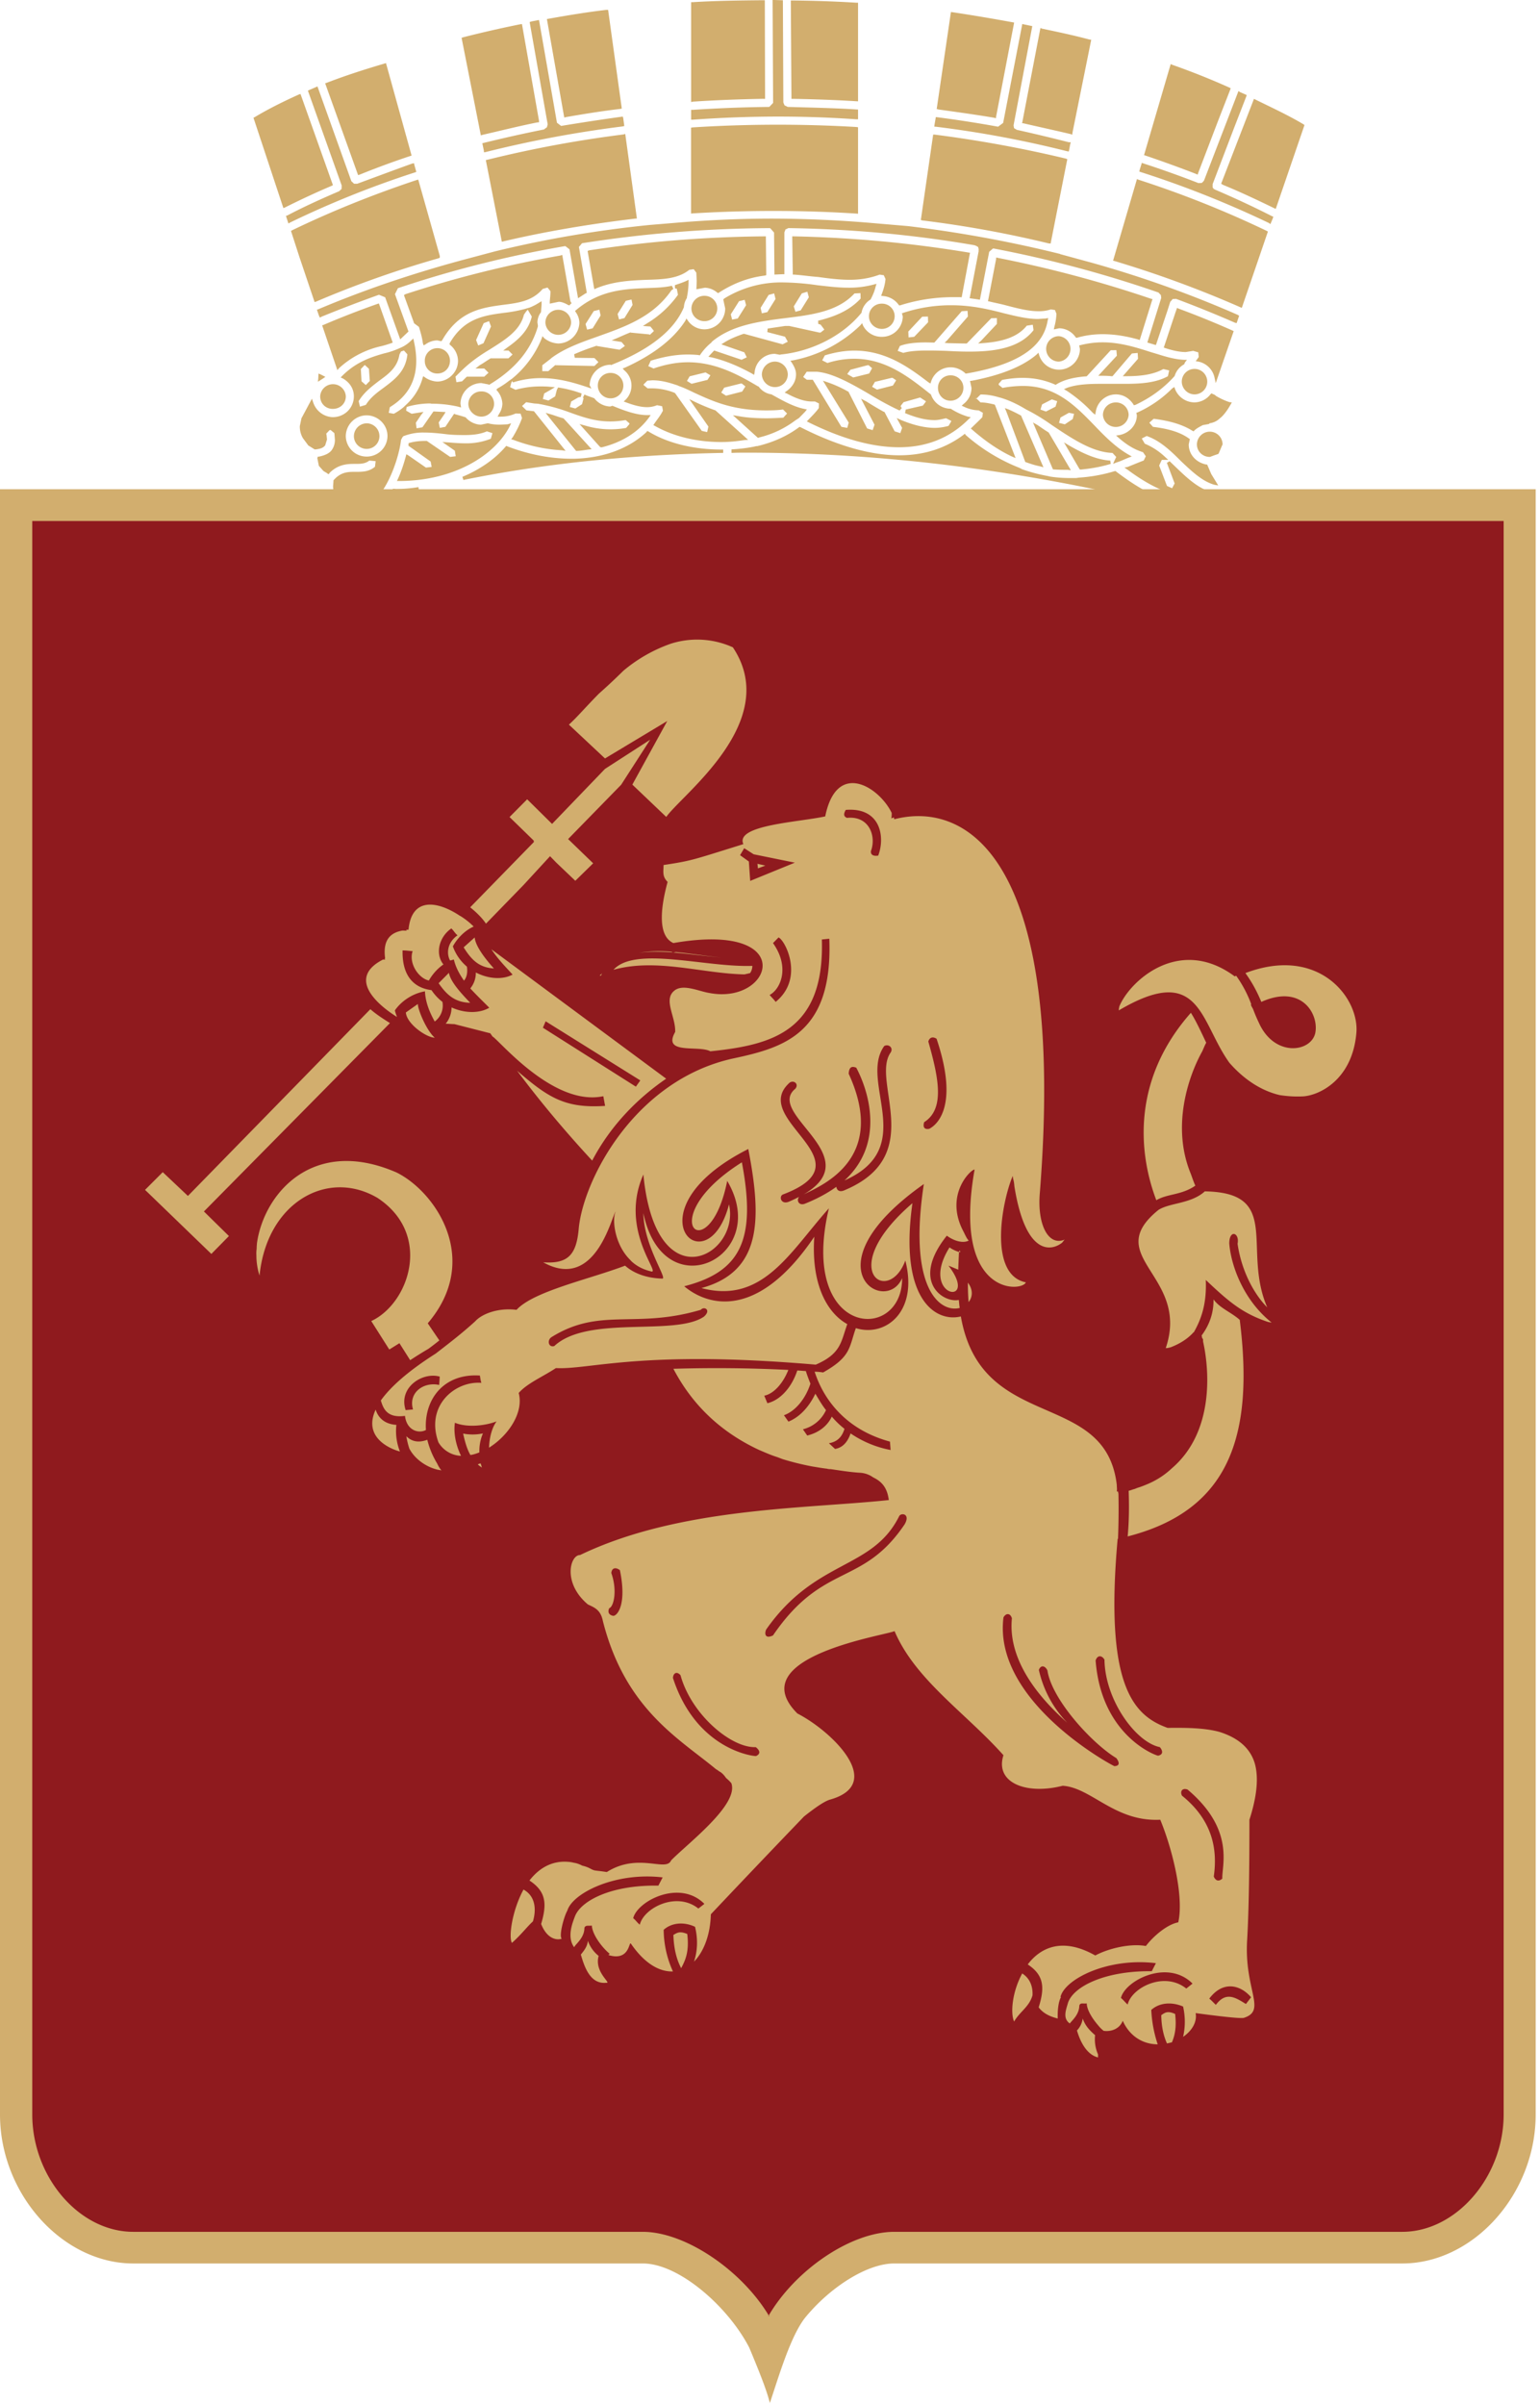
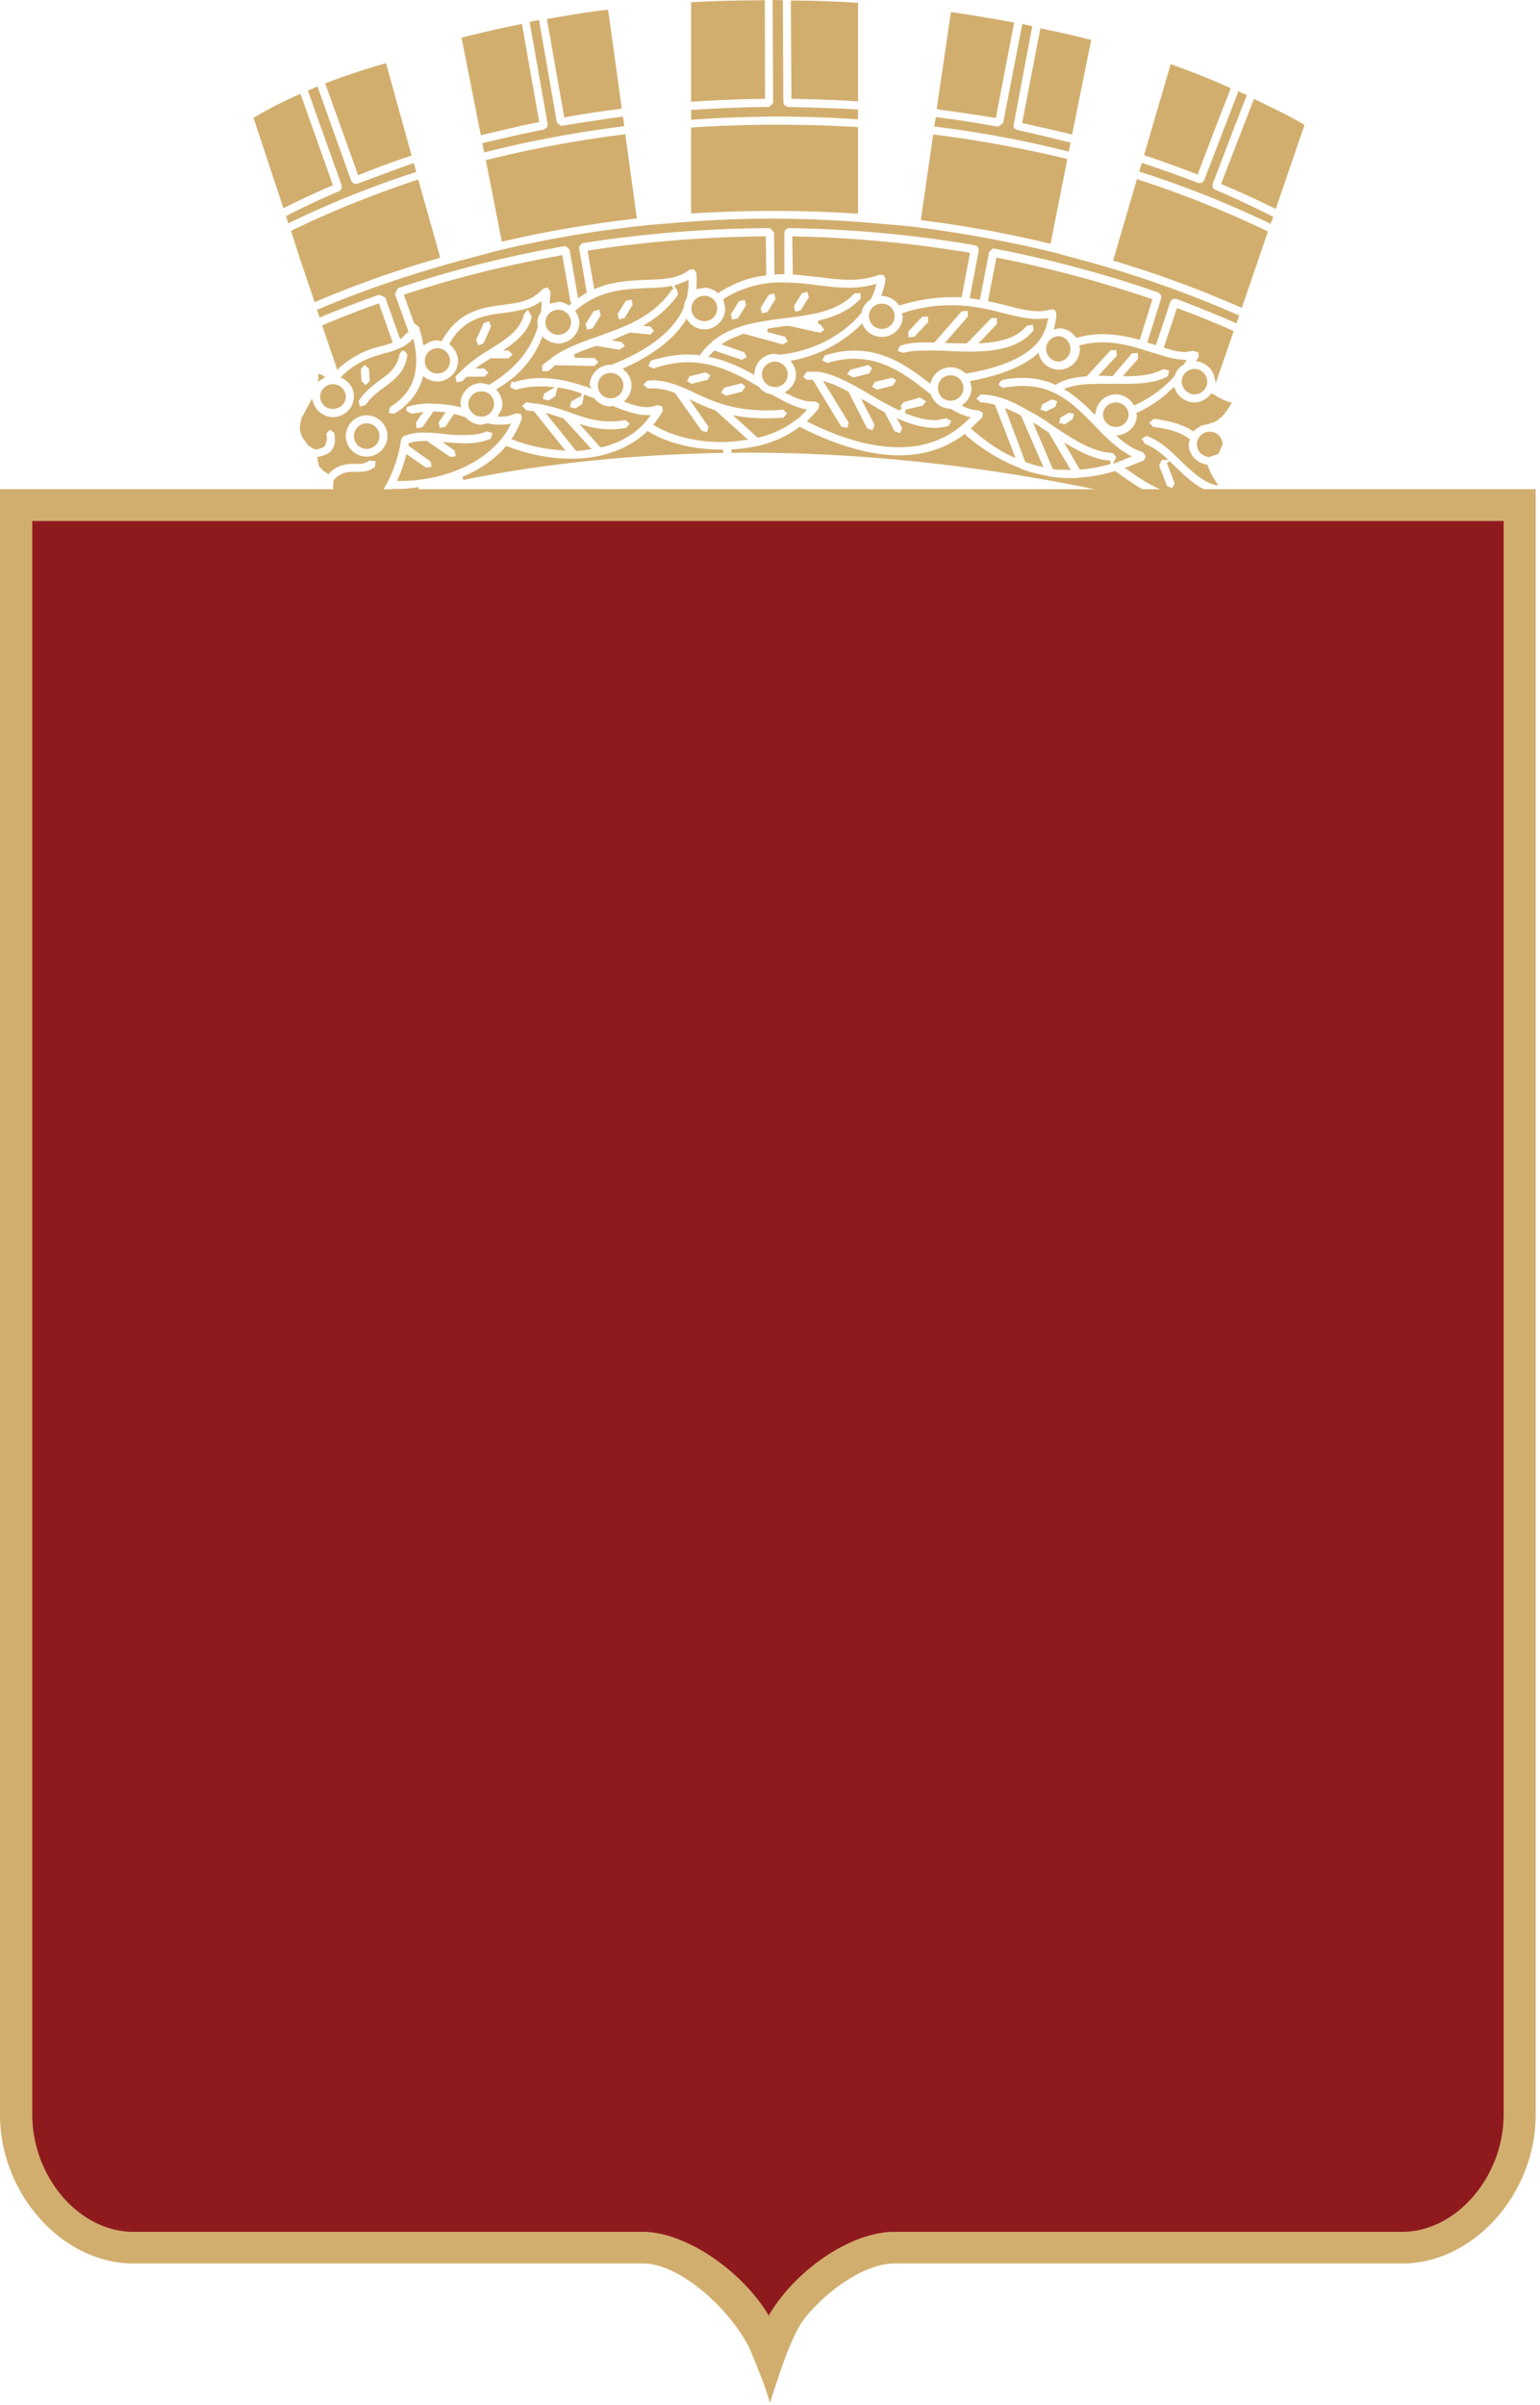
<svg xmlns="http://www.w3.org/2000/svg" width="41" height="64" fill="none">
  <path fill="#D2AE6E" fill-rule="evenodd" d="M20.348 6.289c-1.56.013-3.117.137-4.66.372l-.043.016.006.04.16.92.014.06.048-.024c.458-.19.925-.21 1.328-.227.447-.013.848-.025 1.149-.266l.118-.018.07.092.011.223-.006.16-.003.06.226-.041a.53.53 0 0 1 .32.122l.03.022.025-.014c.42-.27.826-.405 1.22-.453l.039-.011-.01-.99v-.043h-.042Zm-9.66 5.397.023-.047.032-.037.012-.001a1.41 1.41 0 0 1 .525-.092c.176 0 .355.016.541.037.182.026.37.03.547.03.21 0 .419-.021.594-.099l.148.048-.042.149a1.763 1.763 0 0 1-.682.122c-.145 0-.296-.012-.448-.024l-.16-.01.331.23.024.148-.148.018-.609-.417-.012-.008h-.051c-.151 0-.282.015-.404.05l-.028.005-.006.037v.036l.59.42.027.143-.152.018-.465-.322-.057-.033-.014.058c-.05.183-.115.388-.205.587l-.032.067h.075c1.455-.008 2.522-.684 2.921-1.442l.045-.094-.094.027-.199.01c-.11 0-.217-.01-.326-.037h-.004l-.182.038a.564.564 0 0 1-.402-.191l-.01-.01h-.011c-.083-.03-.17-.051-.254-.075l-.036-.015-.233.347-.147.028-.03-.145.141-.206.042-.07-.294-.015h-.03l-.292.42-.156.028-.02-.148.134-.2.07-.089-.316.05-.146-.083.005-.048.009-.05.066-.02c.184-.048.373-.073.563-.074l.029.007h.012c.252 0 .49.03.705.08l.073.02-.016-.1a.56.56 0 0 1 .556-.549l.19.036.02.012.017-.014c.66-.401 1.092-.902 1.278-1.54V8.66l-.012-.08a.46.46 0 0 1 .096-.275v-.009l.015-.196v-.085l-.078.046a1.277 1.277 0 0 1-.264.131h-.006l-.117.034a3.842 3.842 0 0 1-.535.098c-.532.07-1.06.144-1.443.802l-.01.034.019.02a.552.552 0 0 1 .209.418.54.54 0 0 1-.152.377.56.56 0 0 1-.398.178.622.622 0 0 1-.325-.109l-.052-.035-.017.053c-.071.256-.21.489-.402.673l-.108.103c-.08.066-.165.124-.256.172l-.135-.025.03-.151c.475-.289.703-.699.703-1.236 0-.151-.02-.327-.06-.506l-.018-.085-.063.059a.883.883 0 0 1-.303.198l-.015.007a2.107 2.107 0 0 1-.4.133c-.333.095-.727.217-1.105.59l-.048.05.06.027c.171.1.291.262.291.474 0 .312-.25.555-.563.555a.568.568 0 0 1-.52-.393l-.034-.098-.165.31-.113.21-.044.212a.62.62 0 0 0 .081.316l.139.187v.005l.153.095.015.01.012.004h.015c.091-.01.201-.026.261-.109l.048-.154-.012-.123-.009-.032.09-.095.027-.003.1.083.014.17a.462.462 0 0 1-.087.285c-.066.087-.189.14-.336.17h-.03l-.01.026-.005.012.04.2v.006l.124.139.103.062.002.008.039.013.018-.033c.217-.217.45-.24.653-.24h.074c.133 0 .24-.015.332-.088l.168.016-.018.149c-.162.134-.334.135-.517.135h-.054c-.183 0-.354.025-.523.214l-.012.014v.034l-.01.132.009.1v.004l.073.195.004.001.005.01c.094.124.262.21.49.249l.234-.02h.008l.073-.036.16-.094c.45-.388.712-1.26.754-1.655l.011-.017Zm2.19-3.087.142-.054.052.142-.2.446-.14.059-.057-.144.203-.45v.001Zm-.576 1.25.015-.014c.213-.205.46-.38.712-.53.411-.26.815-.501.92-.932l.053-.077.048-.056.108.183c-.084.363-.341.606-.652.823l-.108.081h.141l.107.106-.11.102h-.476l-.013.01c-.09.053-.185.123-.274.172l-.114.088h.234l.113.113-.113.104h-.464l-.127.124-.15.025-.026-.149.176-.174v.001Zm-2.695-.03.1-.104h.01l.105.098.023.317v.007l-.105.108h-.002l-.113-.099-.018-.32v-.007Zm.48.318c.255-.185.49-.354.548-.704l.042-.081.078-.025.09.1v.011c-.048.449-.349.667-.622.873-.185.135-.362.266-.483.462l-.157.047-.034-.146c.14-.235.35-.392.538-.537Zm-.324 2.012a.553.553 0 0 1-.557-.547.56.56 0 0 1 .557-.551c.305.006.553.25.553.551a.552.552 0 0 1-.553.547ZM8.48 9.94l-.007.132-.009.086.081-.052.054-.034.063-.044-.117-.061-.065-.027Zm6.385-.8a.642.642 0 0 1-.377-.143l-.045-.052-.023.065a2.68 2.68 0 0 1-.782 1.062l-.093.066a2.17 2.17 0 0 1-.296.196l-.035.034.026.034c.083.096.13.218.135.345a.509.509 0 0 1-.087.264l-.04.076h.088c.136 0 .27-.03.393-.085l.13.004.039.118c-.06.17-.145.342-.251.516l-.038.047.059.017c.44.167.877.255 1.29.277l.1.015-.842-1.053-.201-.024-.117-.115.11-.102.214.034.099.007c.276.048.548.121.811.218.352.126.69.253 1.115.253.121 0 .253-.011.394-.034h.02l.096.084v.02l-.087.102a2.34 2.34 0 0 1-1.091-.062l-.15-.04.543.605.025.013h.027c.524-.13.961-.394 1.25-.787l.05-.07h-.095c-.28 0-.588-.11-.907-.241l-.018-.007-.057.02a.56.56 0 0 1-.415-.207l-.006-.012h-.005c-.088-.038-.175-.058-.26-.101l-.041.08.016.021-.04.156-.178.115-.148-.039.037-.146.19-.11.068-.014.019-.09a3.146 3.146 0 0 0-.627-.16l-.02.047h-.007l-.05.19-.178.11-.149-.04.035-.147.17-.097.115-.07-.134-.011c-.094-.01-.17-.01-.258-.01-.21 0-.43.027-.656.09l-.144-.07.031-.117.024-.047.021.038c.245-.078.5-.117.757-.115.433 0 .835.11 1.227.242l.104.036-.047-.089a.563.563 0 0 1 .557-.545h.006l.016.011.012-.011c1-.4 1.652-.905 1.913-1.518l.006-.016v-.004a.496.496 0 0 1 .08-.238v-.022c.027-.128.042-.259.043-.39v-.072l-.065.033c-.097.043-.198.075-.298.109l.002.087.049.008.031.162a2.75 2.75 0 0 1-.818.756l-.115.074.199.014.09.112v.012l-.104.097-.022-.012-.493-.047-.006-.009-.012.01c-.119.046-.23.098-.342.146l-.144.06.265.043.089.106-.141.1-.607-.1-.015-.009-.01.01c-.2.065-.399.14-.579.22l.018.093.523.007.102.104v.009l-.102.098h-.005l-1.02-.02-.02-.002-.184.16h-.159v-.158l.22-.17.017-.017c.346-.26.778-.415 1.232-.575.716-.257 1.475-.512 1.97-1.234l.05-.033-.039-.085c-.215.048-.437.053-.677.062-.606.023-1.253.06-1.873.584l-.029.023.021.035a.503.503 0 0 1 .095.278.57.57 0 0 1-.56.554Zm1.796-1.136.152-.034.028.144-.216.35-.144.036-.038-.146.218-.35Zm-.853.273.15-.036.032.154-.212.342-.147.034-.042-.149.219-.345Zm-6.044 2.987a.345.345 0 0 0-.342.34.34.34 0 1 0 .58-.24.348.348 0 0 0-.238-.101v.001Zm.652-2.132.04-.016-.369-1.042-.048.016a23.3 23.3 0 0 0-1.419.552l-.043.016.405 1.191.044-.052a2.44 2.44 0 0 1 1.141-.59c.096-.025.167-.048.249-.075Zm-1.892 1.414c0 .19.146.334.335.334.2 0 .348-.144.348-.334a.342.342 0 0 0-.683 0Zm2.56-5.972-.052-.183-.009-.048-.054.011c-.406.145-.882.323-1.457.535h-.086l-.032-.031-.021-.02-.018-.015L8.452 2.3l-.216.094-.039.018.9 2.524-.002.052v.039l-.034.031-.032.03c-.467.2-.936.412-1.379.645l-.037.011.048.149.018.054.042-.025a25.905 25.905 0 0 1 3.322-1.333l.041-.015ZM21.118 2.63c.656.012 1.188.034 1.677.064l.049.002V.072h-.047a32.43 32.43 0 0 0-1.693-.059h-.05l.017 2.617h.047Zm-.795 0h.046v-.04L20.362.006h-.057c-.613.006-1.23.013-1.864.052H18.4v2.657l.047-.01c.629-.042 1.25-.064 1.878-.076l-.002.001Zm.394.472c.692 0 1.39.024 2.078.072h.049v-.26l-.047-.002c-.518-.034-1.089-.047-1.825-.067l-.045-.023-.039-.018-.02-.045-.013-.036-.012-2.716L20.617 0h-.048l.014 2.738-.102.107c-.68.007-1.36.033-2.04.078H18.4v.262h.047a31.858 31.858 0 0 1 2.272-.083h-.002Zm7.201 3.374.053.005.444-2.245-.039-.016a32.873 32.873 0 0 0-3.49-.638h-.042l-.328 2.271.038.012a29.54 29.54 0 0 1 3.364.611Zm3.928-1.847.04.018.014-.045.537-1.406.313-.803.015-.045-.04-.02a19.62 19.62 0 0 0-1.51-.602l-.047-.021-.71 2.423.045.014c.451.153.899.315 1.343.487Zm-3.437-.605.047.007.037-.194.015-.052h-.052c-.46-.117-.92-.227-1.383-.33l-.075-.044-.012-.063v-.021l.497-2.632-.225-.047-.041-.01-.51 2.633-.133.099h-.008a31.96 31.96 0 0 0-1.61-.25l-.041-.005-.035.203-.006.052.042.002c1.21.149 2.355.366 3.493.652Zm-1.943-.891.048.014.006-.045L27 .6l-.041-.007A49.815 49.815 0 0 0 25.36.325L25.317.32l-.379 2.58.048.013c.497.07.994.138 1.48.22Zm-5.884 2.48c.736 0 1.472.022 2.213.07l.049.004V3.386l-.047-.007a35.936 35.936 0 0 0-4.357.011l-.042.007v2.285l.047-.004a35.453 35.453 0 0 1 2.137-.065ZM9.575 4.647c.52-.21.962-.368 1.342-.494l.041-.014-.682-2.46-.042.013c-.483.142-1.006.307-1.538.512l-.039.013.877 2.443.04-.013h.001Zm3.275-1.06c.484-.11.966-.233 1.457-.33l.045-.004-.003-.047-.453-2.567-.057.009c-.505.102-1.008.217-1.508.344l-.042.014.513 2.597.048-.016Zm-3.986 1.34L8 2.5l-.045.015c-.393.179-.787.37-1.177.604l-.03.014.797 2.405.047-.02c.4-.2.817-.395 1.234-.572l.04-.02-.002.001Zm4.115-.677-.045.009.427 2.174.05-.013c1.15-.269 2.32-.463 3.502-.603l.043-.004-.31-2.25-.043.014c-1.22.153-2.43.377-3.624.673ZM8.421 8.023a27.277 27.277 0 0 1 3.252-1.15l.036-.016V6.81l-.574-2.032-.045.013c-1.16.386-2.27.833-3.308 1.334l-.035.02.222.686.407 1.208.045-.016Zm6.14-4.637-.059.043-.016.015c-.538.107-1.075.228-1.603.357l-.042.011.04.192.005.05.051-.01c1.198-.3 2.413-.526 3.638-.68l.046-.01-.028-.207-.012-.045-.044.006c-.563.077-1.114.163-1.581.24l-.012.002h-.006l-.11-.084L14.35.532l-.201.039-.048.016.48 2.72-.02.079Zm.506-.27c.435-.075.937-.159 1.44-.217l.047-.01L16.19.263h-.048C15.639.321 15.12.407 14.6.5l-.04.006.462 2.621.045-.01v-.001Zm12.183.166c.42.097.847.19 1.245.284l.054.016.003-.047.5-2.477-.05-.007c-.412-.11-.836-.2-1.265-.29L27.7.744l-.488 2.535.039.002-.001.001Zm-16.693 9.73-.074-.007h-.02l-.106.157-.066.104.117-.03c.245-.064.488-.12.745-.183l-.012-.092a3.69 3.69 0 0 1-.584.05v.001Zm1.912-2.266c0 .18.159.34.345.34.19 0 .34-.16.34-.34a.33.33 0 0 0-.34-.331.339.339 0 0 0-.345.331Zm6.73 1.216c-.697 0-1.402-.156-1.927-.476l-.04-.02-.02.03c-.466.436-1.137.692-1.926.71h-.069c-.537 0-1.12-.104-1.712-.33l-.027-.012-.021.024c-.276.322-.671.602-1.147.8l.027.083c2.236-.455 4.541-.675 6.917-.72v-.089h-.055Zm-4.23-5.179-.048.016a29.663 29.663 0 0 0-4.125 1.028l-.042.025.267.738v.009l.132.099c.048.151.087.291.105.433l.021.06.057-.033a.54.54 0 0 1 .307-.101l.081.018.03.002.023-.032c.445-.773 1.052-.857 1.605-.932.416-.052.787-.098 1.066-.425l.13-.037.077.097v.012c0 .096-.012.176-.018.263v.057l.238-.05c.08 0 .17.039.246.083l.04.014.026-.034.03-.022-.031-.056-.217-1.232Zm.236 1.802a.342.342 0 0 0-.685 0 .343.343 0 0 0 .685 0Zm16.07 4.774-.04-.012c-.52-.111-1.038-.434-1.523-.802l-.014-.012-.03.006c-.307.092-.623.15-.943.17l-.075.011h-.157c-.189 0-.372-.012-.558-.043l-.035-.01a4.425 4.425 0 0 1-.683-.179l-.07-.037a4.867 4.867 0 0 1-1.44-.879l-.019-.032-.038.032c-.482.36-1.052.543-1.71.543-.754 0-1.634-.245-2.622-.745l-.024-.012-.024.012c-.31.232-.691.402-1.106.5h-.024c-.216.05-.438.074-.665.088v.093h.009c.132-.006.264-.006.401-.006 3.616 0 7.373.467 11.262 1.427l-.028.078-.036.119.103-.059.179-.099.108-.06-.21-.041.012-.051ZM11.31 9.578v.043a.33.33 0 0 0 .334.318c.19 0 .336-.145.336-.341a.334.334 0 0 0-.336-.334c-.18 0-.325.14-.334.314Zm21.056.952-.016-.019-.065-.029-.033-.015-.026.026a.547.547 0 0 1-.425.214.56.56 0 0 1-.516-.351l-.021-.059-.059.041c-.264.266-.575.48-.917.635l-.035.012.014.064c0 .263-.205.476-.458.526l-.096.015.073.063c.195.17.401.305.644.379l.075.108-.055.113c-.141.054-.283.113-.427.171l-.087.018.078.052c.607.45 1.1.668 1.535.697l.233-.007.23-.045.061-.03.086-.04-.086-.043c-.278-.128-.524-.36-.767-.594l-.167-.16-.073.044.207.548-.068.127-.136-.061-.208-.543.07-.151h.172l-.095-.087a1.783 1.783 0 0 0-.53-.343l-.08-.138.13-.067c.36.123.652.406.925.68.282.265.55.522.874.617l.107.02-.185-.302-.006-.013-.093-.216-.012-.027h-.024c-.266-.053-.466-.263-.466-.535l.024-.116.006-.027-.024-.014c-.22-.16-.528-.259-.958-.31l-.094-.107v-.006l.11-.1h.017c.44.057.77.16 1.018.318l.033.014.021-.025c.058-.055.136-.095.22-.14l.105-.019.054-.01.016-.008.005-.012a.493.493 0 0 0 .29-.145l.013-.008c.1-.091.184-.213.262-.35l.03-.053-.06-.006c-.13-.042-.254-.1-.37-.171ZM30.31 4.782l-.04-.018-.636 2.172.043.011A28.99 28.99 0 0 1 33.01 8.17l.051.022.695-2.03-.028-.017a27.306 27.306 0 0 0-3.418-1.363Zm2.04.264-.037-.02-.028.031.028-.036-.028-.03v-.094l.569-1.49.324-.835.014-.043-.182-.08-.038-.026-.917 2.381-.01.012-.016.02-.034.032h-.015l-.072.004a27.11 27.11 0 0 0-1.466-.523l-.042-.016-.057.183-.012.048.042.015c1.194.382 2.337.842 3.412 1.356l.037.029.067-.16.009-.039-.038-.015c-.491-.25-.994-.483-1.51-.704Zm2.351-1.74c-.396-.236-.838-.441-1.267-.651l-.049-.025-.874 2.258.048.03c.466.191.917.405 1.361.62l.045.02.765-2.231-.029-.021Zm-3.325 4.905-.039-.019-.048.138-.291.875-.015.043.044.016c.196.063.37.102.54.104l.2-.032.135.039.012.124-.038.056-.043.056.069.01a.552.552 0 0 1 .43.414l.035.158.478-1.382-.036-.018a24.13 24.13 0 0 0-1.433-.582ZM15 11.131c-.116-.031-.227-.074-.333-.106l-.14-.04.088.115.723.898h.025c.102-.003.205-.023.3-.036l.088-.009-.744-.817-.007-.004v-.001Zm14.03-4.15-.805-.219-.009.048.01-.052a33.209 33.209 0 0 0-4.053-.742l-.82-.07a31.98 31.98 0 0 0-2.787-.129c-.832 0-1.664.036-2.49.104l-.781.065c-1.379.139-2.75.37-4.106.7l-.898.239c-1.292.35-2.573.778-3.81 1.301l-.044.014.057.165.024.047.042-.025c.505-.206 1.015-.4 1.529-.584l.165.067.401 1.12.2-.19.02-.018-.36-.995.078-.158a29.67 29.67 0 0 1 4.444-1.119h.017l.108.084.228 1.302.199-.129.034-.014-.206-1.197-.006-.023.085-.101a33.34 33.34 0 0 1 4.995-.402l.018.005.099.113.01 1.073v.045l.227-.01h.038V6.187l.007-.026.009-.017.015-.044.021-.004.053-.027c1.677.025 3.343.176 4.968.458l.016.013.01-.004.038.025.021.011.015.061v.014l-.006.006.006.023-.241 1.259.232.033.041.007.248-1.276.1-.087h.018c1.491.284 2.96.676 4.393 1.173l.003.007.056.059.01.076-.37 1.187.162.048.027.009.04.009.31-.925.073-.23.008-.003.022-.027.035-.04h.045l.036-.005v.005h.015a31.05 31.05 0 0 1 1.556.63l.048.013.054-.158.013-.038-.037-.024a29.404 29.404 0 0 0-3.923-1.397Zm3.177 4.505a.343.343 0 0 0-.341.34c0 .188.156.332.34.332h.008l.114-.043.107-.036.013-.019.093-.22.008-.009v-.006a.34.34 0 0 0-.342-.339Zm-3.455 1.008h.026c.264-.025.53-.07.793-.151l-.012-.088c-.36-.02-.723-.188-1.083-.394l-.15-.09.407.698.019.025ZM30.81 9.42l-.171-.051c-.386-.124-.816-.26-1.283-.26-.19 0-.378.023-.586.073l-.039.01.021.095a.558.558 0 0 1-.887.442.55.55 0 0 1-.199-.281l-.019-.063-.05.05c-.368.313-.94.547-1.724.696l-.048.005.04.187a.54.54 0 0 1-.204.42l-.058.052.058.026c.122.06.255.093.39.098h.005l.112.065-.015.117c-.09.093-.178.175-.27.265l-.037.035.036.031c.346.302.686.537 1.047.71l.11.047-.55-1.415-.021-.013c-.114-.025-.231-.053-.355-.053h-.008l-.1-.098-.042-.012h.042l.101-.101h.014c.17 0 .327.029.492.08h.006c.233.066.457.172.676.303l.027.016c.23.115.458.255.676.41.554.372 1.084.727 1.622.746l.099.107-.04.083-.044.1.1-.04c.104-.03.203-.082.314-.125l.083-.031-.083-.048c-.342-.196-.626-.48-.907-.774-.513-.53-1.027-1.055-1.903-1.055-.159 0-.33.014-.52.047l-.025.007-.102-.081-.003-.03.09-.103c.199-.037.379-.055.54-.055.337 0 .608.066.866.176l.017.012.022-.014c.225-.137.499-.192.796-.214h.012l.64-.695.151-.002.013.147-.427.46-.068.074h.098c.089.002.168.002.248.012h.033l.516-.605.154-.014.009.156-.34.388-.066.075h.111c.355 0 .702-.041.968-.19l.156.036-.033.154c-.316.175-.715.203-1.136.203h-.664c-.327 0-.63.017-.877.103l-.091.039.08.047a3.8 3.8 0 0 1 .687.582l.065.051.016-.085a.544.544 0 0 1 .532-.456c.201 0 .357.104.462.255l.019.034.042-.01c.384-.18.735-.425 1.039-.763l.009-.014v-.003a.516.516 0 0 1 .246-.297l.003-.002.024-.054.051-.066h-.075c-.228-.009-.465-.074-.716-.154Zm-2.577 1.69.225-.126.137.027-.036.14-.21.14-.154-.039.038-.141v-.001Zm-.489-.35.26-.133.143.048-.046.146-.254.129-.146-.052.043-.138Zm-2.44-.773a.33.33 0 0 0-.332.336c0 .187.143.339.332.339a.342.342 0 0 0 .32-.47.34.34 0 0 0-.32-.205Zm-6.207-1.78a.34.34 0 0 0-.342-.336.343.343 0 0 0-.347.336c0 .188.154.339.347.339a.34.34 0 0 0 .342-.339Zm9.095 1.415a.34.34 0 0 0 0-.677.34.34 0 0 0-.34.336.34.34 0 0 0 .34.341Zm3.61.872a.339.339 0 1 0-.339-.34c0 .18.15.34.34.34h-.001Zm-3.745 1.997c.128.01.25.01.372.01l.081.012-.042-.074-.548-.93-.046-.03c-.084-.051-.161-.108-.248-.166l-.125-.072.532 1.248.024.002Zm1.307-1.447a.343.343 0 0 0 .684 0 .336.336 0 0 0-.342-.336c-.19 0-.342.15-.342.336Zm-2.192.008a3.879 3.879 0 0 0-.317-.156l-.102-.038.042.099.502 1.337.027.008c.12.042.243.083.366.106l.09.025-.596-1.375-.012-.006Zm-1.389-4.333a32.54 32.54 0 0 0-4.645-.43h-.046l.014.977v.041h.036c.224.016.433.048.64.063.286.04.568.075.841.075.27 0 .529-.039.796-.138l.11.016.046.1c-.01.13-.048.266-.096.392l-.02.056.06.007a.559.559 0 0 1 .406.232l.017.018.028-.005c.44-.139.899-.211 1.36-.216h.23l.043.004.222-1.186-.042-.006ZM19.28 7.945l-.024.024.006.027.045.21a.555.555 0 0 1-.552.557.537.537 0 0 1-.44-.23l-.04-.058-.028.058c-.306.478-.838.9-1.61 1.25l-.06.022.046.05a.53.53 0 0 1 .027.787l-.045.041.065.024c.198.075.389.127.559.127a.7.7 0 0 0 .264-.052l.135.027.021.118c-.061.124-.144.223-.222.336l-.033.05.04.019c.5.285 1.128.43 1.771.43.213 0 .413-.021.62-.053l.093-.006-.872-.785h-.003a5.275 5.275 0 0 1-.54-.224l-.152-.074.509.73-.033.147-.143-.032-.708-1-.017-.013a1.66 1.66 0 0 0-.59-.119h-.128l-.106-.088v-.016l.1-.1.133-.01c.247 0 .462.065.682.14l.017.01c.135.046.27.11.408.177.473.217 1.01.474 1.922.474.137 0 .283-.002.439-.023l.01-.002.107.106v.004l-.099.109c-.16.009-.318.016-.45.016-.275 0-.517-.016-.729-.055l-.162-.026.668.604.027-.012c.351-.083.681-.239.969-.457l.095-.061.162-.167.048-.061-.075-.016c-.277-.056-.562-.214-.864-.383v-.003h-.009a.51.51 0 0 1-.332-.202l-.012-.01h-.009c-.552-.329-1.147-.642-1.867-.642-.29 0-.593.056-.914.166l-.141-.063.066-.144c.348-.108.677-.165.982-.165.1 0 .198.005.291.014l.033.009.015-.023a1.51 1.51 0 0 1 .298-.322l.004-.014c.524-.44 1.233-.541 1.935-.629.719-.089 1.416-.172 1.866-.66l.16-.008.004.145c-.305.327-.698.482-1.131.588l.003.086.062.018.1.133-.102.08h-.028l-.807-.177h-.108c-.153.025-.306.045-.465.07l-.008.094.47.122.075.133-.138.07-1.027-.28h-.01c-.18.062-.354.13-.519.233l-.075.048.611.212.065.133-.138.065-.702-.237-.028-.009-.1.106-.053.061.08.014c.388.09.753.253 1.076.43l.06.037.014-.066a.54.54 0 0 1 .539-.494l.123.023h.024l.006-.005c.832-.081 1.65-.498 2.142-1.096l.012-.013a.518.518 0 0 1 .241-.355l.01-.013V7.95c.055-.104.1-.214.124-.318l.024-.08-.078.02a2.51 2.51 0 0 1-.674.083c-.269 0-.542-.034-.822-.066a6.9 6.9 0 0 0-.913-.074 2.878 2.878 0 0 0-1.568.429v.001Zm0 2.37.442-.11h.027l.096.077-.086.137-.43.11-.127-.083.078-.13v-.001Zm-.919-.302.423-.104.13.077-.078.122-.424.104-.123-.075.072-.124Zm1.28-1.538-.15.029-.035-.14.22-.35.15-.036.037.144-.222.353Zm.788-.17-.146.032-.033-.145.214-.345.147-.04.036.149-.218.349Zm.918-.498.147-.045.04.148-.217.348-.14.038-.044-.144.214-.345Zm-5.092 2.116a.334.334 0 0 0-.339.336.34.34 0 1 0 .654-.13.339.339 0 0 0-.314-.206h-.001Zm7.224-1.171a.34.34 0 0 0 .34-.336.335.335 0 0 0-.34-.336.336.336 0 0 0-.345.336c0 .183.153.336.345.336Zm7.152-.807a31.682 31.682 0 0 0-4.063-1.083l-.046-.011-.003.045-.216 1.119.042.008c.156.038.306.066.444.104.322.084.598.154.858.154a1 1 0 0 0 .33-.048l.11.016.039.1a1.524 1.524 0 0 1-.054.344l-.015.072.141-.03a.54.54 0 0 1 .431.227l.023.027.027-.004c.232-.066.462-.093.677-.093.338 0 .656.06.942.14l.045.016.34-1.09-.052-.013Zm-6.582.379-.038.013.012.036.012.05a.55.55 0 0 1-.556.539.55.55 0 0 1-.5-.296l-.027-.067-.048.058a3.54 3.54 0 0 1-1.795.932l-.064.009.04.06c.057.09.108.19.108.303 0 .185-.103.34-.244.44l-.059.045.063.027c.232.124.454.21.661.21h.084l.105.052-.003.122c-.076.108-.177.207-.279.313l-.04.043.053.027c.903.446 1.7.661 2.402.661.73 0 1.351-.244 1.856-.751l.054-.048-.078-.016a1.804 1.804 0 0 1-.45-.207l-.014-.004h-.01a.558.558 0 0 1-.505-.366l-.005-.013-.048-.037c-.546-.432-1.16-.913-1.99-.913a2.34 2.34 0 0 0-.717.113l-.139-.07.07-.133c.282-.086.543-.127.786-.127.826 0 1.436.432 1.97.842l.055.034.018-.052a.545.545 0 0 1 .515-.38c.155 0 .28.06.387.15l.011.016h.026c1.638-.28 2.07-.864 2.164-1.406l.015-.07-.07.012-.204.013c-.282 0-.572-.072-.895-.15-.402-.105-.862-.216-1.408-.216a4.06 4.06 0 0 0-1.281.202Zm-.311 1.73h.025l.096.065-.087.14-.423.108-.131-.076.075-.13.445-.107Zm-1.098-.215.46-.122h.025l.093.08-.078.142-.424.105-.153-.087-.006-.005.083-.113Zm.48.634c.278.17.555.323.83.45l.06-.066-.028-.034v-.027l.075-.095.44-.124.15.097.005.009-.082.11-.456.104-.019.095c.267.11.529.187.787.187.105 0 .207-.03.306-.05l.142.073-.076.13c-.121.033-.24.053-.366.053-.288 0-.595-.084-.892-.206l-.123-.056.144.262-.047.14-.151-.048-.265-.504-.009-.013-.018-.004a8.65 8.65 0 0 1-.46-.273l-.143-.074.359.692-.05.144-.147-.045-.499-.981-.012-.002a3.135 3.135 0 0 0-.546-.246l-.12-.041.687 1.115-.039.14-.156-.028-.762-1.252h-.158l-.097-.074.093-.14h.265c.407.032.881.293 1.378.582Zm1.432-2.046.153-.004.004.153-.37.386-.15.016-.007-.156.37-.395Zm1.207-.155.01.15-.554.635-.066.065.1.009c.153.002.31.009.468.009h.021l.652-.672.151-.004v.155l-.412.438-.088.083.115-.009c.486-.034.923-.142 1.18-.465l.16-.025.02.145c-.366.47-1.018.57-1.709.57h-.015c-.213 0-.411-.01-.604-.02-.175-.006-.35-.01-.525-.009-.247 0-.46.018-.614.063l-.15-.054.058-.13c.186-.073.432-.095.709-.095l.186.004h.024l.728-.834.155-.01v.001Zm-5.13 1.349a.352.352 0 0 0-.346.34.35.35 0 0 0 .477.315.341.341 0 0 0 .214-.315.348.348 0 0 0-.345-.34Z" clip-rule="evenodd" />
  <path fill="#8F1A1E" fill-rule="evenodd" d="M40.38 56.43c0 1.851-1.427 3.542-3.125 3.542H23.722c-1.328 0-3.327 1.68-3.327 3.162 0-1.481-2.07-3.162-3.365-3.162H3.47c-1.696 0-3.119-1.69-3.119-3.543V13.605H40.38V56.43Z" clip-rule="evenodd" />
-   <path fill="#D2AE6E" fill-rule="evenodd" d="M15.938 52.043a.884.884 0 0 1-.287-.403c-.012.159-.114.276-.187.368.088.298.238.794.673.75.165.022-.323-.274-.199-.715ZM12.33 38.145c.05.223.104.416.194.57.081-.011.162-.038.239-.07a1.18 1.18 0 0 1 .094-.504 1.337 1.337 0 0 1-.527.004Zm1.48-1.08c.22-.257.665-.445.99-.663.893.049 2.279-.49 6.918-.091.65-.28.67-.586.817-1.012.01-.036.015-.045.023-.066-.53-.293-.966-1.045-.879-2.326-1.514 2.242-2.852 1.833-3.463 1.318 1.508-.385 1.925-1.244 1.535-3.298-2.435 1.532-.874 2.913-.39.495 1.195 2.017-1.695 3.44-2.232.859.011.867.657 1.757.501 1.74-.474-.014-.793-.17-.988-.344-.95.362-2.44.68-2.89 1.176-.513-.064-.937.12-1.102.306-.351.318-.634.536-1.051.858-.77.489-1.217.906-1.46 1.247.066.218.165.474.643.41.046.392.368.479.558.375-.054-.8.463-1.512 1.436-1.448.012.065.018.13.04.194-.705-.056-1.498.613-1.142 1.585a.73.73 0 0 0 .6.357c-.135-.277-.204-.605-.163-.88.333.137.815.077 1.11-.036-.111.149-.19.394-.201.699.516-.323.928-.934.79-1.454Zm.863-1.48c1.304-.817 2.238-.214 3.987-.734.082-.102.286.002.082.182-.77.53-3.091-.05-3.986.784-.154.043-.193-.15-.083-.231Zm-2.981 1.266c-.41-.091-.828.203-.696.652l-.196.018c-.2-.602.447-1.023.907-.892-.003.068-.01.143-.015.222Zm6.236 14.634c.012.36.08.642.207.885.108-.207.22-.431.162-.91-.198-.082-.263-.036-.369.025ZM11.376 38.31c-.159.058-.372.092-.558-.095.02.122.046.226.08.329.145.28.441.475.698.547.048.017.096.02.156.034a.762.762 0 0 1-.111-.18 2.247 2.247 0 0 1-.265-.635Zm2.39-9.821c.635.85 1.302 1.638 2 2.393.524-1.002 1.293-1.718 1.97-2.18l-4.653-3.443c.168.257.389.48.564.673-.258.14-.64.12-.979-.056a.646.646 0 0 1-.147.424c.167.182.351.358.505.514-.259.153-.652.153-1.004-.008a.696.696 0 0 1-.156.434c.075 0 .156.01.231.01l.959.245c.015.03.04.056.054.083.165.079 1.617 1.874 2.952 1.59l.048.258c-1.06.07-1.508-.214-2.344-.937Zm.688-1.143.073-.171 2.52 1.573-.118.166-2.475-1.568Zm-1.732 11.623c.033.027.066.052.108.08-.01-.03-.02-.077-.036-.111-.02.007-.045.008-.072.03Zm-2.169-1.056c-.23-.013-.459-.116-.552-.405-.388.838.597 1.104.646 1.113a1.476 1.476 0 0 1-.094-.708ZM27.215 52.51c-.263.48-.32 1.048-.216 1.28.15-.264.4-.386.49-.698.011-.216-.056-.443-.274-.582Zm3.702 1.11c.004.295.057.542.152.753l.132-.031c.076-.18.126-.391.085-.754-.2-.09-.271-.038-.37.033l.001-.001Zm2.24-27.728c.185.258.309.493.424.767 1.077-.485 1.537.33 1.436.828-.113.513-1.086.65-1.5-.27a4.329 4.329 0 0 1-.154-.362c-.02-.043-.05-.083-.06-.122 0 0 .005-.01.01-.01a3.187 3.187 0 0 0-.402-.76c-.01.007-.025.007-.037.018-1.474-1.093-2.794.119-3.073.797a.584.584 0 0 0-.015.107c2.18-1.285 2.154.297 2.945 1.394.427.488.894.755 1.34.86.18.026.37.044.585.035.423-.005 1.35-.413 1.456-1.698.075-.923-1.004-2.325-2.955-1.584Zm-12.781-2.86-.21-.048.013.122.197-.074Zm-.585-.571c-1.392.434-1.37.44-2.125.556 0 .175-.042.298.108.449-.21.768-.246 1.449.154 1.627 3.36-.584 2.652 1.656.956 1.328-.278-.042-.716-.26-.944-.05-.277.243.05.685.036 1.087-.352.617.63.345.935.515 1.645-.168 3.044-.533 2.97-2.975l.198-.02c.096 2.498-1.175 2.89-2.533 3.18-2.646.564-4.023 3.243-4.139 4.543-.063.702-.297.93-.944.887 1.404.782 1.823-1.257 1.93-1.352-.103.19-.036.868.377 1.28l.043.046c.141.13.316.223.54.272.2.007-.86-1.15-.224-2.582.33 3.413 2.587 2.155 2.28.795-.59 2.255-2.734.165.513-1.474.362 1.87.362 3.26-1.247 3.7 1.636.436 2.363-.973 3.393-2.122-.815 3.435 1.957 3.596 1.95 1.857-.44 1.02-2.552-.295.578-2.503-.43 2.815.447 3.43.955 3.297-.012-.075-.018-.155-.024-.213-.415.088-1.292-.492-.319-1.71.194.145.436.21.583.13-.054-.05-.096-.155-.141-.242-.523-.983.215-1.667.297-1.646-.6 3.392 1.274 3.26 1.364 3-1.006-.202-.637-2.156-.348-2.833 0 .026.009.049.009.074.02.065.03.132.034.2.305 1.902 1.011 1.714 1.272 1.503.023-.026.04-.056.07-.083-.444.19-.734-.412-.665-1.23.697-8.783-1.875-10.464-3.871-9.954-.012-.014-.012-.033-.012-.052-.024.019-.053.019-.07.03.01-.05.01-.096.01-.145-.328-.684-1.463-1.418-1.77.092-.708.155-2.407.23-2.179.738Zm4.814 7.397c.55-.348.39-1.163.11-2.144.037-.128.136-.13.22-.074.67 1.992-.144 2.366-.195 2.396-.216.04-.135-.178-.135-.178Zm-2.088-8.308c.93-.075 1.053.72.864 1.216-.097.017-.206 0-.194-.12.147-.393-.042-.945-.637-.884-.094-.035-.094-.11-.033-.212Zm.078 7.02c.01-.166.07-.214.202-.16.324.608.774 2.007-.314 3 1.986-.877.374-2.623 1.058-3.577.122-.067.259.055.163.184-.511.77.97 2.727-1.208 3.648-.153.073-.219-.003-.23-.086-.23.166-.51.32-.85.455-.154.047-.214-.097-.142-.187-.077.038-.154.078-.247.118-.24.116-.3-.142-.177-.184 2.343-.89-.94-1.99.177-2.977.116-.07.247.043.148.165-.814.663 1.96 1.8.222 2.812.552-.267 2.222-.985 1.198-3.211Zm-1.945-1.911c-.043-.063-.114-.128-.16-.185.285-.148.552-.728.09-1.38l.147-.15c.177.07.697 1.087-.077 1.715Zm-.585-3.928 1.096.223-1.188.485-.036-.516-.234-.168.11-.186.252.162Zm-.248 3.196c.05-.01.102-.023.153-.035a.337.337 0 0 0 .06-.192c-1.248.046-3.12-.534-3.697.104 1.146-.317 2.353.1 3.484.123ZM33.264 48.42c.212-.658.242-1.14.144-1.493-.105-.362-.384-.671-.952-.847-.393-.104-.865-.11-1.37-.104-.927-.333-1.678-1.144-1.331-5.027 0 0 .001-.002.01-.006.015-.361.021-.79.012-1.204h-.003c0-.025-.009-.04-.009-.055-.01 0-.018 0-.033.004.012-.062 0-.122 0-.184-.308-2.563-3.607-1.363-4.151-4.476-.652.162-1.654-.424-1.289-3.013-2.078 1.787-.637 2.744-.189 1.525.349 1.365-.526 2.045-1.319 1.799l-.012.046h-.003c-.163.489-.136.73-.856 1.134a1.296 1.296 0 0 0-.225-.02c.081.233.457 1.44 2.006 1.86l.017.223a2.813 2.813 0 0 1-1.065-.441c-.066.187-.18.373-.414.413l-.164-.152c.257-.043.359-.205.415-.383a2.31 2.31 0 0 1-.338-.326c-.087.194-.293.417-.654.504l-.115-.166a.919.919 0 0 0 .615-.51c-.103-.13-.192-.283-.283-.437-.107.22-.326.583-.717.743l-.12-.17c.315-.112.58-.451.705-.84-.041-.105-.085-.216-.122-.337-.072 0-.153-.013-.228-.013-.158.48-.478.797-.796.87-.026-.066-.054-.131-.083-.2.266-.053.51-.35.641-.686a38.08 38.08 0 0 0-3.06-.03c.588 1.124 1.444 1.769 2.282 2.16.156.065.307.135.48.189.058.02.11.044.168.062a7.4 7.4 0 0 0 .773.189c.138.022.267.046.384.058.031.01.064.013.097.012.243.034.494.078.778.096a.66.66 0 0 1 .357.124c.236.113.375.28.416.603-2.229.236-5.58.193-8.22 1.463-.264-.006-.474.74.208 1.314.174.083.34.14.4.443.594 2.343 2.027 3.125 3.012 3.942.048.024.077.057.123.078.07.053.105.1.143.154.05.043.1.088.142.14.205.57-1.159 1.6-1.604 2.054-.132.318-.872-.22-1.712.31-.348-.054-.306-.023-.43-.087a.8.8 0 0 0-.224-.083.706.706 0 0 0-.206-.075h-.01a.715.715 0 0 0-.15-.026c-.453-.04-.794.18-1.039.496.45.296.467.628.311 1.157.153.39.406.44.547.392-.078-.08.063-.6.15-.746.135-.464 1.27-1.035 2.538-.886l-.114.22c-1.238-.024-2.071.395-2.226.83-.063.167-.213.542-.016.81.027-.08.272-.24.273-.516.03-.086.113-.045.198-.063.01.24.275.59.476.753l-.036.032c.573.176.543-.38.6-.303.37.538.764.752 1.119.74a2.725 2.725 0 0 1-.247-1.108c.208-.188.535-.222.835-.08.089.359.057.67-.027.927.259-.265.434-.71.448-1.26.823-.871 1.65-1.739 2.48-2.602.25-.198.535-.407.695-.45 1.49-.421.048-1.82-.871-2.291-1.508-1.508 2.379-2.082 2.587-2.192.554 1.3 1.899 2.18 2.899 3.302-.233.73.602 1.063 1.577.813.767.05 1.386.965 2.598.904.329.797.634 2.055.479 2.73-.299.056-.664.37-.862.63-.418-.075-1 .065-1.347.252-.86-.486-1.446-.226-1.798.238.433.286.457.614.291 1.142.1.135.256.235.508.297-.01-.253.027-.467.087-.572h-.015c.116-.48 1.265-1.056 2.541-.9l-.11.214c-1.256-.016-2.11.415-2.236.86-.052.18-.136.398.053.53.07-.09.25-.238.254-.474.024-.09.105-.044.198-.06.003.173.147.402.3.58.05.063.102.113.15.15.175.026.418-.034.508-.268.198.44.568.627.931.627a3.356 3.356 0 0 1-.171-.916c.216-.193.54-.221.847-.09.07.316.051.584 0 .807.225-.153.378-.387.334-.632.142.019 1.174.16 1.285.126.619-.2 0-.743.087-2.084.036-.636.06-1.518.06-3.187Zm-16.948-5.427c-.182-.043-.096-.201-.096-.201.123-.044.218-.48.055-.936.015-.155.134-.152.229-.076.2.973-.102 1.24-.188 1.213Zm2.277 7.79c-.577-.462-1.45-.022-1.559.429-.08-.063-.1-.11-.176-.173.114-.46 1.24-1.04 1.895-.38l-.16.124Zm1.536-4.058c-.064.01-1.592-.166-2.213-2.078.012-.151.12-.172.202-.071.287 1.046 1.353 1.94 2.002 1.912 0 0 .208.145.009.237Zm3.956-6.166c-1.126 1.668-2.172 1.002-3.505 2.957-.204.097-.233-.034-.183-.156 1.321-1.885 2.822-1.58 3.54-3.013.046-.106.312-.074.148.212Zm5.584 6.435c-.06-.017-3.238-1.722-2.953-3.958.072-.128.187-.11.224.024-.1.999.55 1.963 1.476 2.78a2.932 2.932 0 0 1-.758-1.407c.053-.14.167-.113.228.015.116.773 1.182 1.938 1.834 2.332 0 0 .171.206-.051.214Zm1.164-.278c-.07-.005-1.512-.536-1.664-2.534.048-.147.166-.143.236-.02.015 1.075.835 2.198 1.474 2.326 0 0 .163.18-.046.228Zm.75 6.196c-.583-.468-1.452-.028-1.561.425-.078-.068-.098-.107-.179-.175.113-.467 1.244-1.045 1.906-.382l-.166.132Zm-.115-5.133c-.057-.114.008-.214.149-.162 1.269 1.069.907 2.028.925 2.37-.16.14-.227-.057-.227-.057.096-.675 0-1.468-.847-2.151Zm1.84 5.365-.137.179c-.26-.158-.526-.351-.8.023-.068-.06-.098-.104-.176-.166.363-.485.829-.37 1.113-.036Zm-.36-20.05c.115.787.483 1.388.79 1.693-.675-1.553.41-3.058-1.67-3.087.002 0 .002.006.002.006-.368.327-.923.295-1.227.487-1.55 1.255.849 1.74.193 3.678.05 0 .09-.01.145-.027.23-.092.42-.208.578-.375.008-.01.008-.017.025-.02.22-.387.343-.797.318-1.392.598.565.958.877 1.622 1.106a.53.53 0 0 0 .13.027c-.76-.602-1.085-1.537-1.127-2.108.004-.382.281-.278.221.012Zm-22.38-6.035c-.015-.05-.045-.115-.054-.175.152-.222.445-.446.8-.506.013.293.123.556.26.803a.53.53 0 0 0 .205-.523 1.296 1.296 0 0 1-.291-.312c-.368-.046-.787-.274-.77-1.057.094 0 .176.013.268.019-.11.324.156.722.432.782.088-.155.217-.31.388-.428-.212-.253-.144-.71.21-.958.066.06.095.127.165.183-.279.195-.297.495-.198.67.04-.008.06-.016.1-.026.05.208.147.386.27.562.07-.083.102-.208.078-.372-.17-.144-.3-.33-.374-.54.1-.185.293-.411.554-.527a1.951 1.951 0 0 0-.363-.286v.005s-.016-.014-.03-.022c-.562-.366-1.259-.497-1.342.387l-.064.002a.08.08 0 0 1 .012.025c-.044-.004-.075-.004-.114-.004-.283.052-.526.217-.457.734-.006.008-.006.012-.012.012.006.01.006.024.021.027-.027-.003-.039 0-.063-.003-.98.5-.136 1.213.369 1.528Zm18.257 26.65a.56.56 0 0 1-.153.318c.18.607.468.693.561.718v-.082a.996.996 0 0 1-.078-.511c-.159-.138-.264-.257-.33-.443Zm-11.06-34.524-.93 1.692.903.86c.428-.608 3.085-2.548 1.773-4.513a2.306 2.306 0 0 0-1.656-.095 4.04 4.04 0 0 0-1.258.718c-.264.26-.46.439-.649.607-.332.334-.604.652-.802.827l.961.9 1.658-.996Zm15.241 15.934c-.227-.202-.529-.31-.698-.544 0 .122.007.526-.317.96.006.02.012.05.013.062a.05.05 0 0 0 .023.029c.003.04.003.047.003.07.177.79.285 2.414-.828 3.37-.22.206-.455.347-.709.447a3.11 3.11 0 0 1-.124.048c-.057.02-.1.03-.153.056-.057.012-.109.038-.167.05.013.375.013.8-.027 1.215 2.693-.691 3.374-2.655 2.984-5.763Zm-7.218-.473c.108-.134.123-.33-.02-.517 0 .188.005.353.02.517Zm-.276-.887c.006-.13.012-.3.02-.445a.979.979 0 0 1-.253-.122c-.842 1.342.825 1.597-.027.485.095.038.177.073.26.107v-.025Zm6.602-6.013c-.092-.195-.282-.605-.409-.797-1.559 1.763-1.41 3.697-.92 4.987.302-.178.665-.13 1.039-.388-.038-.08-.075-.187-.119-.31-.524-1.258-.069-2.6.304-3.266.036-.08.066-.16.105-.226Zm-6.557 5.538-.018-.004a.067.067 0 0 0-.007.034c.01.004.019 0 .034.004l-.009-.034Zm-15.175-6.061c-.159-.102-.351-.22-.522-.37l-4.857 4.969-.67-.633-.472.472.072.068 1.694 1.636.468-.476-.666-.654 4.953-5.012Zm2.556-2.646 1-1.028.706-.767.169.174.504.48.475-.465-.667-.645 1.412-1.445.772-1.198-1.202.776-1.409 1.464-.663-.655-.469.472.649.632-.012.013.016.014-1.701 1.743c.17.137.321.286.42.435Zm1 25.7c-.309.567-.4 1.274-.309 1.42.24-.212.41-.438.559-.572.081-.264.096-.656-.25-.847Zm3.978-24.933-.04-.018a3.375 3.375 0 0 0-.87.027c.274-.036.585-.035.91-.01Zm-6.238.817c.236.345.461.51.84.522-.227-.24-.526-.555-.566-.798l-.274.276Zm-1.794 8.99.48.757.27-.168.286.452c.15-.098.31-.2.487-.303a8.41 8.41 0 0 0 .29-.223l-.309-.455c1.442-1.69.21-3.5-.832-4.014-2.237-.972-3.532.577-3.715 1.882-.003.045-.008.092-.008.149a.867.867 0 0 0-.007.178c0 .192.033.378.084.535.192-1.94 1.805-2.854 3.142-2.066 1.473.972.835 2.813-.168 3.276Zm2.754-10.207-.294.263c.216.35.423.538.805.562-.214-.238-.491-.586-.511-.825Zm3.327 1.018.037-.003c.01-.024.015-.042.03-.068-.02.026-.042.044-.067.07Zm-5.16.978c.023.3.535.663.77.672-.223-.193-.455-.758-.45-.898l-.32.226Zm7.123-1.596c.414.038.854.095 1.282.136-.411-.043-.823-.108-1.22-.148-.022.006-.041.006-.062.012Z" clip-rule="evenodd" />
  <path fill="#D2AE6E" fill-rule="evenodd" d="M0 13.017v43.246c0 2.117 1.664 3.964 3.549 3.964h13.566c.963 0 2.272 1.151 2.833 2.24.228.546.467 1.13.548 1.474.252-.754.543-1.744.922-2.25.649-.805 1.647-1.464 2.39-1.464h13.523c1.897 0 3.554-1.847 3.554-3.964V13.017H0Zm40.032.845v42.4c0 1.663-1.265 3.123-2.7 3.123H23.808c-1.145 0-2.624 1.003-3.34 2.223a.1.1 0 0 1 .01.023h-.016c0-.018.006-.018.006-.018-.73-1.215-2.23-2.228-3.354-2.228H3.549c-1.442 0-2.69-1.46-2.69-3.122v-42.4h39.173Z" clip-rule="evenodd" />
</svg>